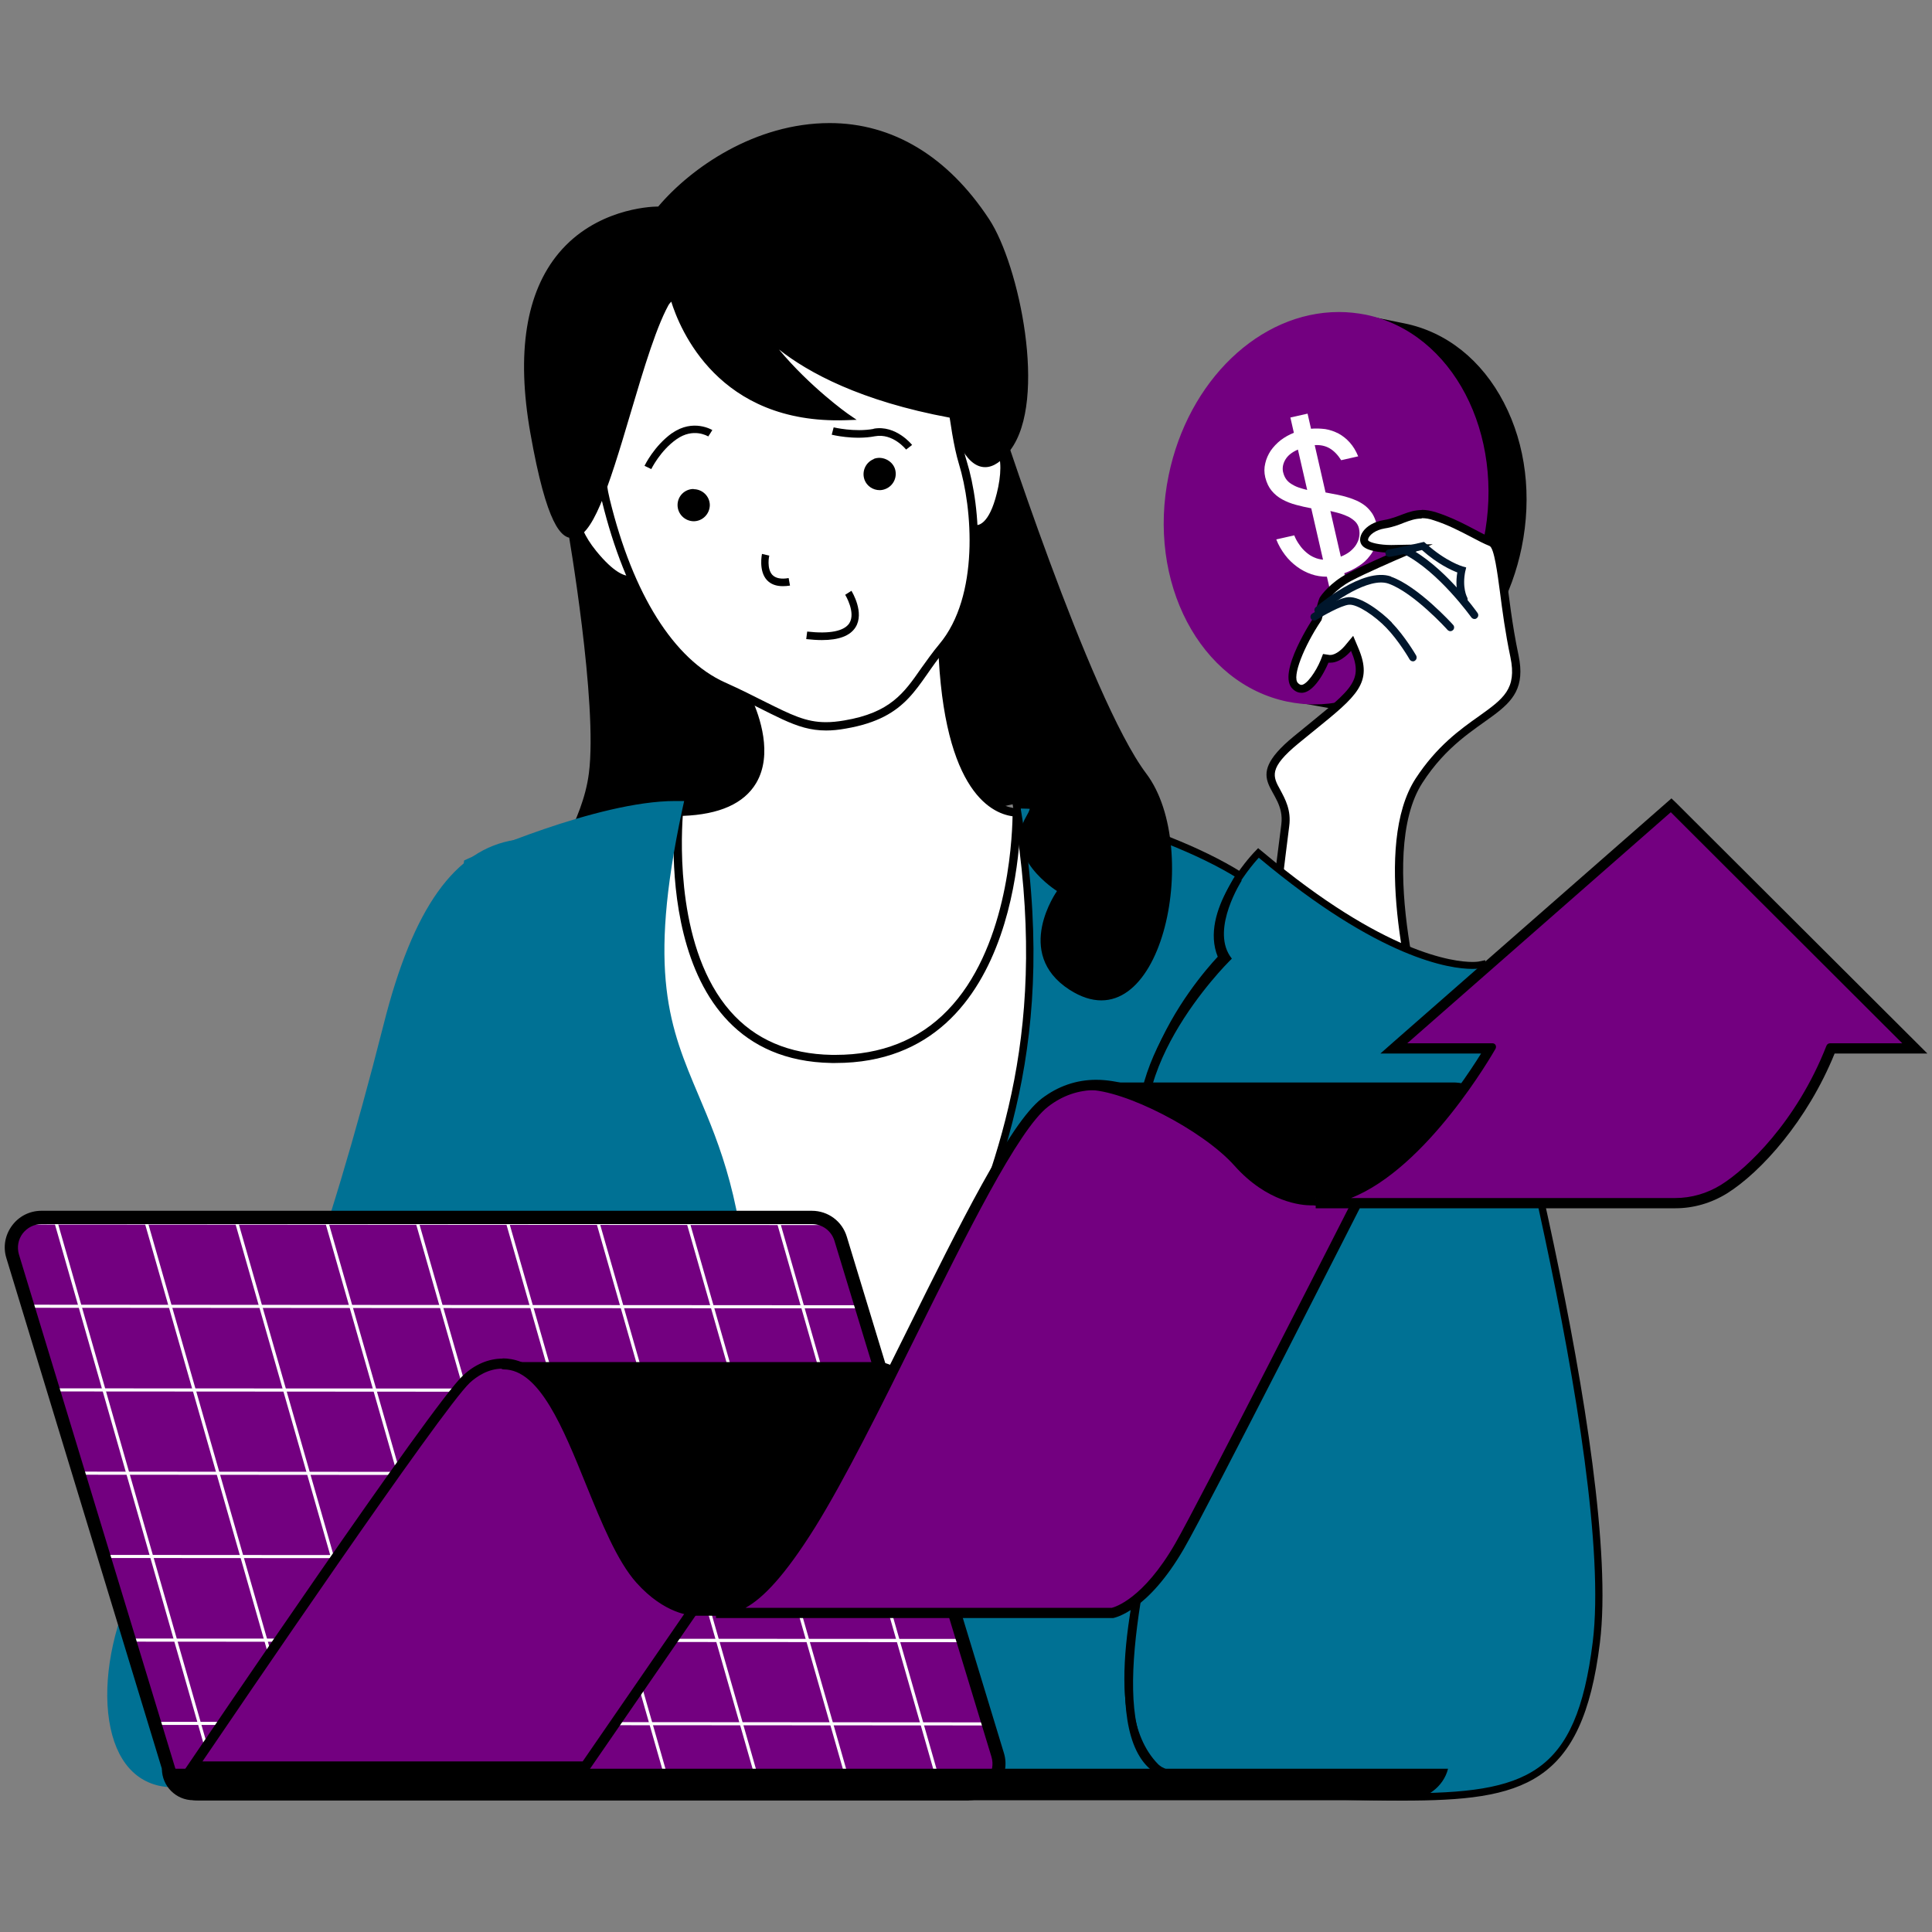
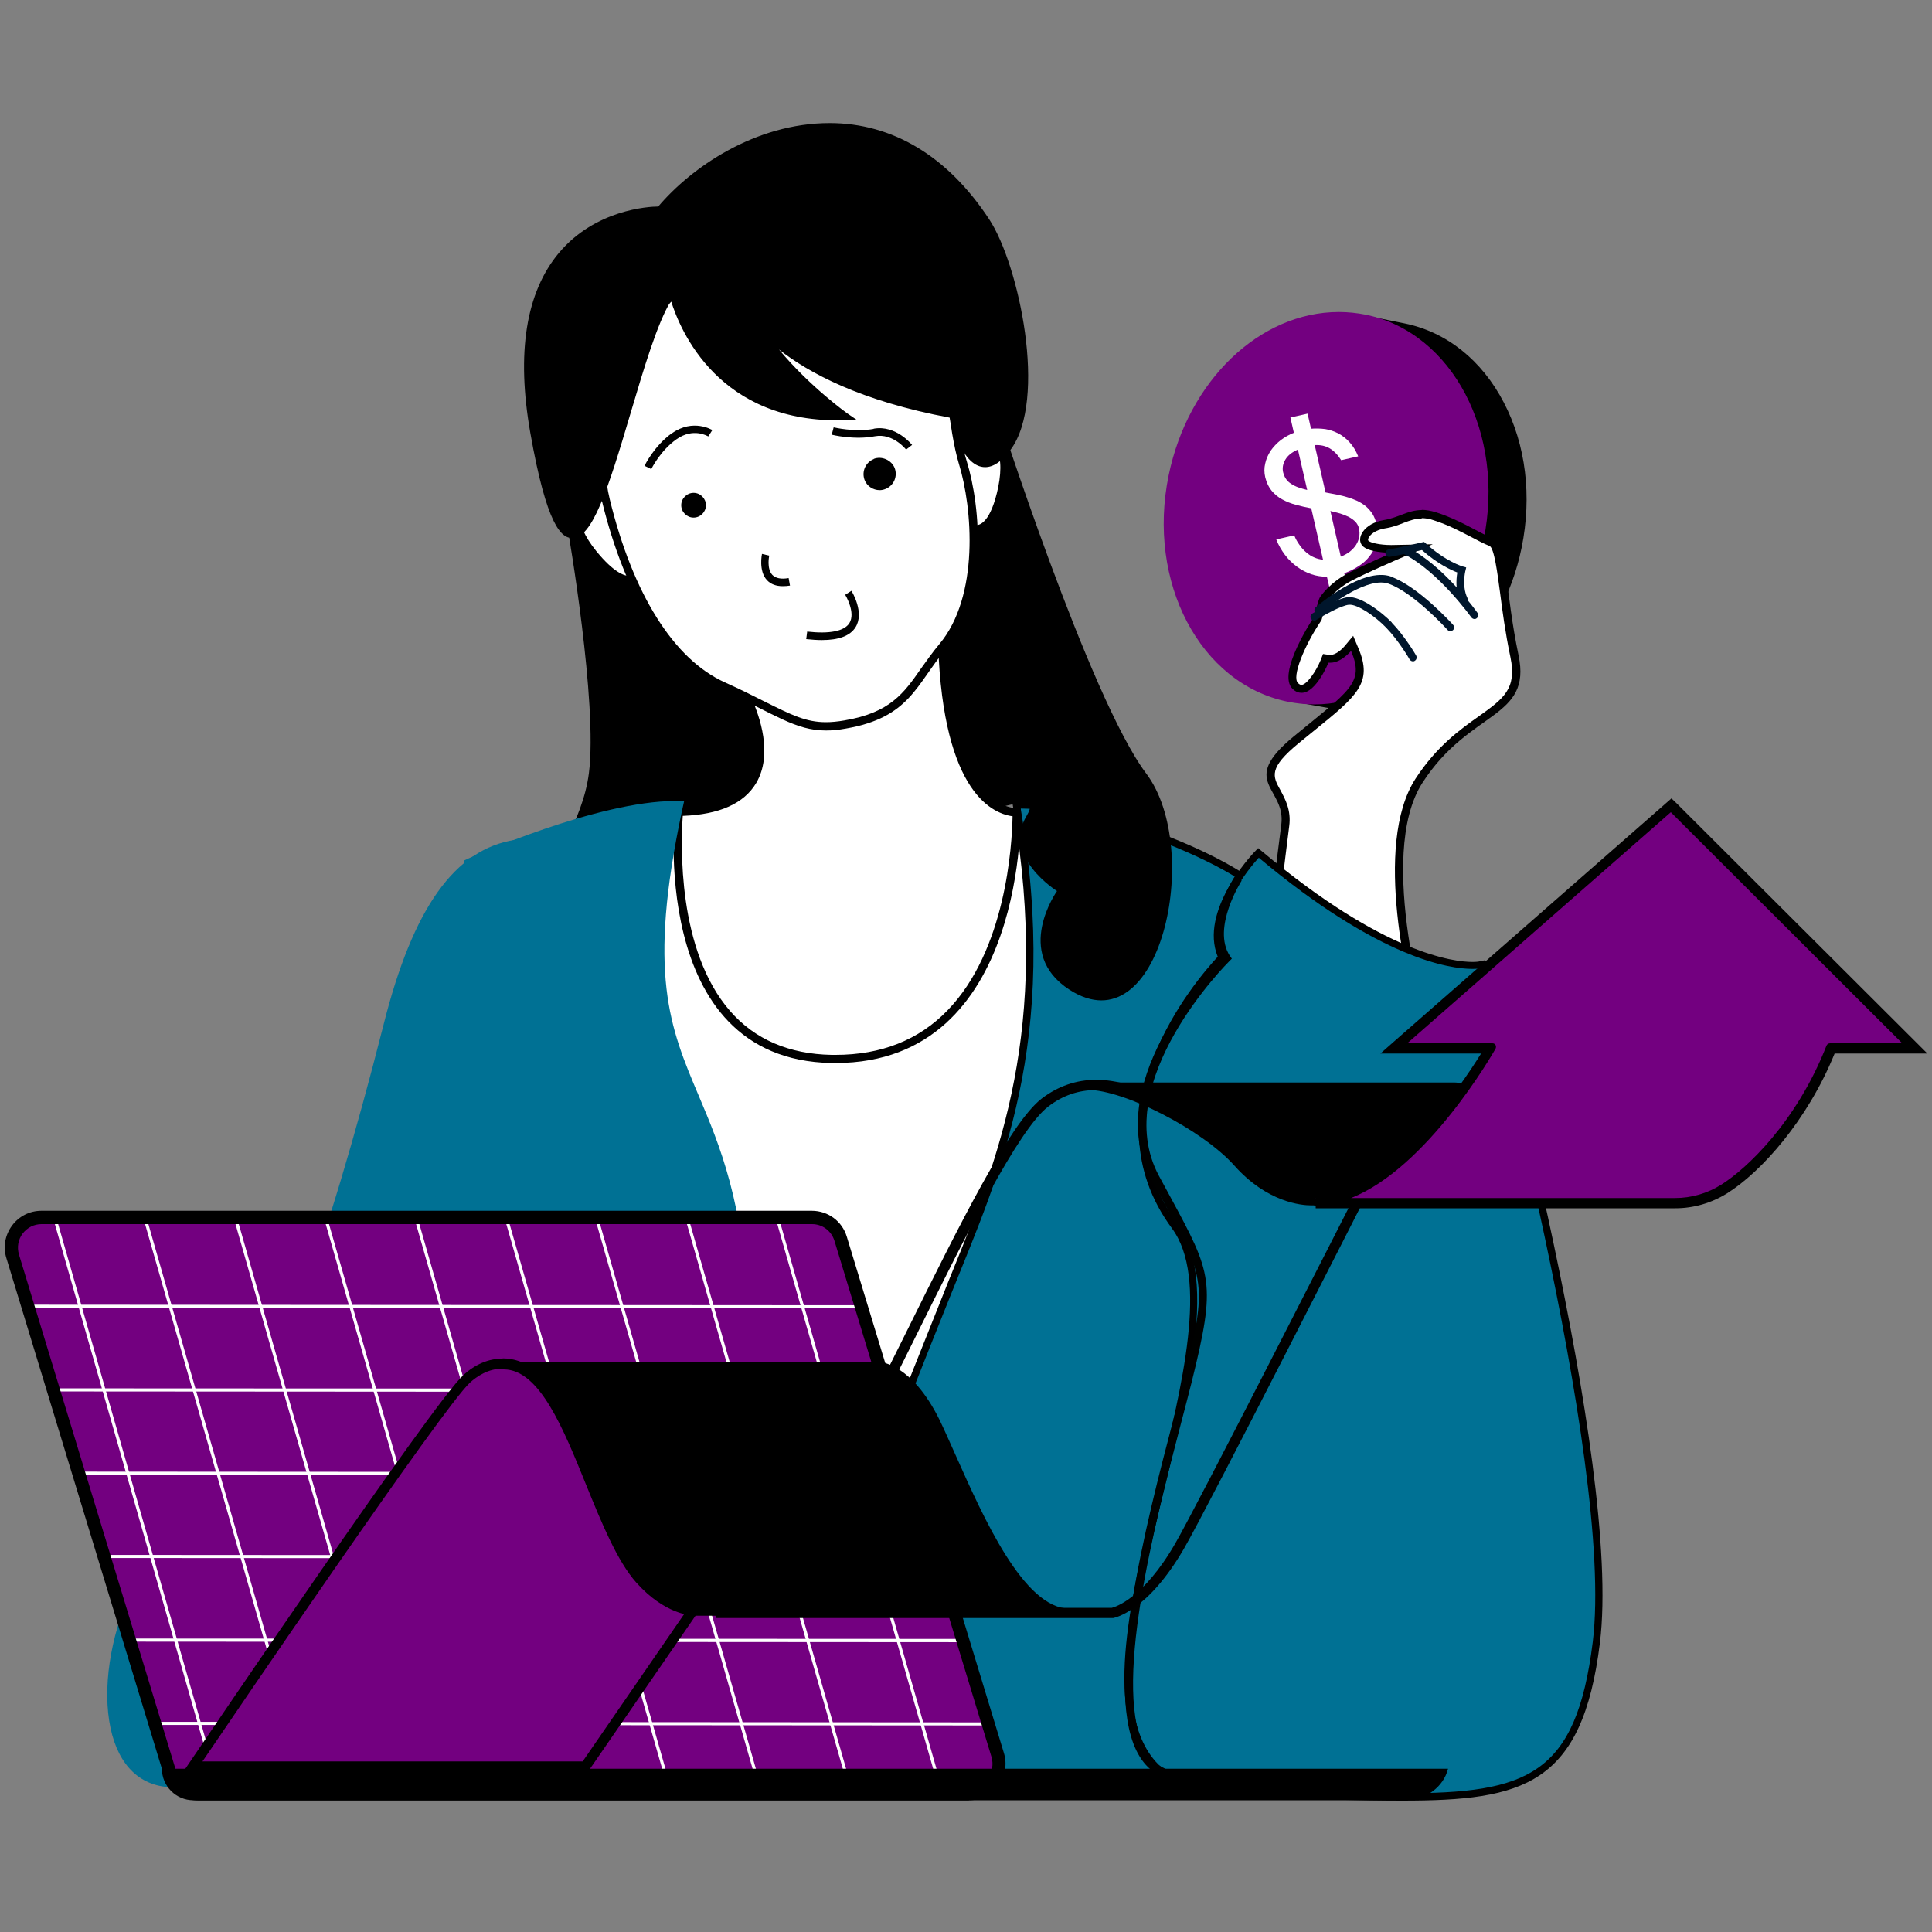
<svg xmlns="http://www.w3.org/2000/svg" id="Layer_1" data-name="Layer 1" viewBox="0 0 100 100">
  <rect x="0" y="0" width="100" height="100" fill="#808080" stroke="none" />
  <defs>
    <style>
      .cls-1 {
        fill: #007194;
      }

      .cls-2 {
        fill: #fff;
      }

      .cls-3 {
        fill: #000100;
      }

      .cls-4 {
        fill: #00162c;
      }

      .cls-5 {
        clip-path: url(#clippath-1);
      }

      .cls-6 {
        fill: #730080;
      }
    </style>
    <clipPath id="clippath-1">
      <path class="cls-6" d="M43.5,64.12c-.2-.65-.8-1.1-1.49-1.1H2.15c-1.04,0-1.79,1.01-1.49,2.01l8.13,26.72c.2,.65,.8,1.1,1.49,1.1H50.15c1.04,0,1.79-1.01,1.49-2.01l-8.13-26.72Z" />
    </clipPath>
  </defs>
  <g>
    <g>
      <g>
        <path d="M69.98,36.67c-.45,0-.91-.05-1.36-.14l-2.04-.37,.08-.37c-3.29-1.86-4.94-6.27-4.02-10.76,.91-4.45,4.14-7.85,7.86-8.29l.07-.34,2.11,.43c2.14,.44,3.95,1.88,5.08,4.06,1.13,2.17,1.45,4.81,.91,7.44-.99,4.83-4.64,8.34-8.68,8.34Z" />
        <path d="M70.64,16.51l2.02,.41c4.37,.9,7.02,5.99,5.92,11.39-.99,4.84-4.68,8.27-8.59,8.27-.44,0-.89-.04-1.34-.14l-1.95-.35,.07-.35c-3.21-1.77-4.97-6.13-4.03-10.69,.93-4.53,4.22-7.83,7.84-8.23l.06-.32h0Zm-.14-.22l-.04,.18-.04,.19c-3.73,.48-6.96,3.9-7.87,8.36-.92,4.5,.72,8.93,4.01,10.82l-.04,.22-.04,.18,.19,.03,1.95,.35c.45,.09,.91,.14,1.37,.14,4.08,0,7.77-3.54,8.77-8.42,.54-2.65,.22-5.31-.92-7.5-1.14-2.2-2.97-3.66-5.14-4.1l-2.02-.41-.18-.04h0Z" />
      </g>
      <g>
        <path class="cls-6" d="M68.01,36.34c-.45,0-.9-.05-1.34-.14-2.15-.44-3.97-1.9-5.12-4.1-1.15-2.2-1.48-4.86-.94-7.49,.99-4.84,4.65-8.36,8.7-8.36,.46,0,.92,.05,1.36,.14,4.43,.91,7.12,6.08,6,11.52-1,4.88-4.64,8.42-8.65,8.42h0Z" />
        <path class="cls-6" d="M69.3,16.38c.44,0,.89,.04,1.34,.14,4.37,.9,7.02,6,5.92,11.39-1,4.85-4.64,8.33-8.54,8.33-.44,0-.88-.04-1.32-.14-4.37-.9-7.09-6.06-5.98-11.45,.99-4.84,4.68-8.27,8.59-8.27h0Zm0-.23c-4.1,0-7.8,3.55-8.81,8.45-1.14,5.53,1.62,10.79,6.16,11.72,.45,.09,.91,.14,1.37,.14,4.07,0,7.75-3.58,8.77-8.51,1.13-5.5-1.6-10.73-6.09-11.66-.46-.09-.92-.14-1.39-.14h0Z" />
      </g>
      <g>
        <path class="cls-6" d="M68.12,34.57c-.37,0-.74-.04-1.11-.11-1.77-.36-3.27-1.56-4.22-3.38-.95-1.81-1.22-4-.78-6.16,.82-3.99,3.83-6.88,7.16-6.88,.38,0,.75,.04,1.12,.11,3.65,.75,5.87,5.01,4.95,9.49-.82,4.02-3.82,6.93-7.13,6.93h0Z" />
        <path class="cls-6" d="M69.18,18.15c.37,0,.73,.04,1.1,.11,3.59,.74,5.77,4.93,4.86,9.35-.82,3.98-3.81,6.84-7.02,6.84-.36,0-.72-.04-1.08-.11-3.59-.74-5.82-4.98-4.91-9.4,.82-3.97,3.84-6.79,7.05-6.79h0Zm0-.23c-3.39,0-6.45,2.93-7.28,6.97-.45,2.19-.17,4.41,.79,6.24,.97,1.85,2.49,3.07,4.3,3.44,.37,.08,.75,.12,1.13,.12,3.36,0,6.41-2.95,7.24-7.03,.93-4.54-1.33-8.86-5.04-9.62-.38-.08-.76-.12-1.15-.12h0Z" />
      </g>
      <path class="cls-2" d="M67.87,22.19c.25-.02,.49-.01,.73,.02,.24,.04,.47,.12,.68,.23,.21,.11,.41,.27,.58,.46,.18,.2,.32,.43,.44,.72l-.88,.2c-.17-.27-.37-.48-.59-.61-.22-.13-.48-.19-.78-.17l.56,2.45c.19,.04,.39,.07,.58,.11,.19,.04,.38,.08,.56,.14,.18,.05,.35,.12,.51,.19,.16,.08,.31,.17,.44,.28,.13,.11,.24,.24,.34,.39,.09,.15,.16,.32,.21,.52,.08,.33,.08,.63,.01,.91-.07,.27-.18,.52-.35,.73-.16,.22-.36,.4-.6,.55-.23,.15-.48,.27-.73,.36l.28,1.22-.89,.2-.29-1.24c-.28,0-.55-.04-.81-.13-.26-.09-.51-.22-.74-.39-.23-.17-.44-.37-.62-.61-.18-.24-.34-.51-.45-.8l.93-.21c.07,.18,.16,.34,.27,.49,.1,.15,.22,.28,.35,.39,.13,.11,.26,.2,.41,.26,.15,.07,.3,.1,.46,.12l-.61-2.66c-.27-.05-.53-.11-.79-.18-.26-.07-.49-.16-.71-.28-.22-.12-.4-.27-.55-.45-.15-.18-.26-.41-.33-.69-.06-.25-.06-.49,0-.73,.05-.23,.15-.45,.28-.65,.14-.2,.31-.38,.51-.54,.21-.16,.44-.29,.69-.39l-.18-.79,.89-.2,.18,.79Zm-1.45,2.27c.03,.13,.08,.24,.15,.34,.07,.1,.16,.18,.27,.25,.11,.07,.23,.13,.37,.18,.14,.05,.29,.09,.45,.13l-.48-2.09c-.3,.13-.52,.3-.65,.52-.13,.22-.17,.45-.11,.68Zm3.92,2.89c-.03-.13-.09-.24-.18-.34-.09-.09-.21-.18-.34-.25-.14-.07-.29-.13-.45-.18-.17-.05-.34-.09-.51-.13l.54,2.36c.18-.07,.34-.16,.47-.26,.13-.11,.24-.22,.32-.35,.08-.13,.14-.27,.16-.41,.03-.14,.02-.29-.01-.44Z" />
    </g>
    <g>
      <path d="M29.58,27.38s1.57,8.99,1.09,12.68c-.47,3.69-3.43,5.41-1.69,9.92,1.97,5.09,10.26,2.9,10.99-4.83,.74-7.74-4.56-18.34-10.4-17.76Z" />
      <path d="M29.56,27.18l-.21,.02,.04,.21c.02,.09,1.56,9,1.09,12.62-.17,1.3-.66,2.37-1.13,3.4-.87,1.88-1.69,3.66-.54,6.62,.71,1.83,2.23,2.87,4.2,2.87h0c3.12,0,6.69-2.72,7.17-7.76,.48-5.05-1.65-11.61-4.96-15.25-1.78-1.96-3.73-2.91-5.65-2.72Zm10.22,17.94c-.46,4.81-3.84,7.4-6.78,7.4-1.79,0-3.19-.96-3.83-2.62-1.08-2.8-.3-4.51,.53-6.31,.49-1.05,.99-2.15,1.16-3.51,.44-3.41-.82-11.11-1.06-12.52,1.72-.09,3.48,.82,5.11,2.61,3.24,3.57,5.34,9.99,4.86,14.95Z" />
    </g>
    <g>
      <g>
        <path class="cls-2" d="M36.87,83.31c-2.6-15.8-6.18-39.55-5.42-40.69,1.01-.47,5.58-.51,11-.51h3.46c6.25,0,9.68,1.05,10.44,1.3l-6.97,39.9h-12.51Z" />
        <path d="M42.45,42.32h3.47c5.83,0,9.2,.92,10.2,1.24l-6.91,39.55h-12.16c-2.52-15.31-5.97-38.2-5.44-40.31,1.3-.47,6.57-.47,10.83-.47h0Zm0-.42c-5.63,0-10.03,.04-11.12,.56-1.3,.62,5.37,41.06,5.37,41.06h12.87l7.03-40.25s-3.45-1.37-10.68-1.37c-1.19,0-2.36,0-3.47,0h0Z" />
      </g>
      <path d="M56.67,43.09c-.14-.06-3.57-1.39-10.75-1.39h-3.46c-5.66,0-10.08,.04-11.21,.58-.31,.15-.94,.45,2.09,20.97,1.49,10.07,3.16,20.2,3.17,20.3,.02,.09,.1,.16,.19,.16h12.87c.1,0,.18-.07,.19-.16l7.03-40.24c.02-.09-.03-.18-.12-.22Zm-7.27,40.23h-12.54c-2.61-15.83-6.19-39.61-5.45-40.69,1.05-.5,5.62-.54,11.04-.54h3.46c6.28,0,9.72,1.06,10.45,1.31l-6.98,39.92Z" />
    </g>
    <g>
      <path class="cls-1" d="M40.01,92.92v-.18c0-3.29,6.58-19.68,9.06-25.86l.43-1.07c2.38-5.86,5.07-12.5,3.14-23.92l-.04-.22h.22c3.69,0,12.14,2.98,13.51,5.64,4.13,8,4.1,17.24,4.08,24.66-.01,3.41-.02,6.35,.35,8.74,1.17,7.63,2.48,11.94,2.49,11.98l.07,.24H40.01Z" />
      <path d="M52.83,41.85c3.71,0,12.05,3.02,13.34,5.54,5.95,11.55,3.21,25.6,4.4,33.34,1.19,7.73,2.5,12.01,2.5,12.01H40.2c0-3.21,6.35-19.08,9.04-25.79,2.51-6.25,5.64-12.93,3.59-25.1h0Zm0-.37h-.44l.07,.43c1.91,11.37-.77,17.99-3.13,23.82-.15,.36-.29,.72-.43,1.07-4.22,10.52-9.07,22.98-9.07,25.92v.37h33.75l-.15-.48s-1.32-4.34-2.49-11.96c-.36-2.37-.36-5.31-.35-8.71,.02-7.44,.05-16.7-4.1-24.74-1.39-2.7-9.95-5.74-13.67-5.74h0Z" />
    </g>
    <path d="M51.53,20.98c-2.56-3.13-8.32,19.05-5.61,20.92,2.71,1.86,8.48-1.77,7.21,.34-1.26,2.11,1.58,3.88,1.58,3.88,0,0-2.29,3.22,.65,5.11,4.71,3.03,6.92-7.28,3.97-11.19-2.95-3.91-7.8-19.05-7.8-19.05Z" />
    <g>
      <path class="cls-1" d="M8.99,92.33c-1.61,0-2.71-1.04-3.11-2.93-.86-4.06,1.66-10.53,6.08-12.63-.31-.46-1.1-1.75-.76-2.64,.17-.43,.56-.71,1.16-.82,1.95-.37,5.34-11.14,7.66-20.26,1.51-5.96,3.63-8.95,6.67-9.42l.19-.03,.83,28.88c-.07,.69-1.68,16.39-2.87,19.73l-.04,.11H8.99Z" />
      <path class="cls-1" d="M26.72,43.8l.82,28.69s-1.67,16.31-2.86,19.67H8.99c-5.42,0-3.35-12.42,3.22-15.32,0,0-2.21-2.91,.18-3.36,2.39-.45,6.22-14.22,7.79-20.38,1.56-6.17,3.7-8.86,6.53-9.29h0Zm.32-.39l-.38,.06c-3.11,.48-5.28,3.51-6.8,9.54-2.98,11.76-6,19.85-7.52,20.14-.67,.12-1.1,.44-1.29,.92-.34,.88,.29,2.06,.67,2.64-4.38,2.22-6.86,8.66-6,12.73,.42,1.98,1.58,3.07,3.27,3.07h15.93l.08-.22c1.19-3.36,2.81-19.08,2.88-19.75v-.02s0-.02,0-.02l-.82-28.69v-.38h-.01Z" />
    </g>
    <g>
      <path class="cls-2" d="M43.05,54.82c-2.27-.04-4.1-.83-5.42-2.34-2.93-3.35-2.58-9.32-2.49-10.44,1.92-.03,3.2-.57,3.81-1.6,.91-1.54,0-3.67-.33-4.35l10.11-3.73c.06,8.77,2.88,9.67,3.88,9.71,0,1.18-.19,7.05-3.43,10.39-1.53,1.57-3.53,2.37-5.94,2.37h-.2Z" />
      <path d="M48.54,32.65c.12,8.16,2.7,9.44,3.87,9.6-.03,1.5-.34,6.93-3.37,10.05-1.48,1.53-3.43,2.3-5.79,2.3-.07,0-.13,0-.2,0-2.21-.04-3.98-.8-5.26-2.27-2.74-3.14-2.55-8.64-2.45-10.1,1.9-.07,3.17-.64,3.8-1.7,.88-1.49,.17-3.47-.22-4.34l9.62-3.55h0Zm.41-.6l-10.62,3.92s3.27,5.86-3.38,5.86c0,0-1.52,13.02,8.09,13.19,.07,0,.14,0,.21,0,9.98,0,9.58-13.18,9.58-13.18,0,0-.05,0-.13,0-.68,0-3.75-.51-3.75-9.8h0Z" />
    </g>
    <g>
      <path class="cls-1" d="M21.01,92.92l.06-.23c.02-.07,1.76-7.3,3.06-12.47,.7-2.8,.21-4.76-.4-7.23-.51-2.04-1.09-4.36-1.09-7.67,0-7.17,1.54-20.42,1.56-20.55v-.1s.11-.04,.11-.04c.27-.12,6.66-2.98,10.66-2.98h.23l-.05,.22c-1.83,8.53-.64,11.34,.86,14.89,1.09,2.58,2.33,5.52,2.57,11.28,.41,9.94,7.41,12.9,14.19,15.77,3.4,1.44,6.62,2.8,8.89,4.99,.09,.12,1.84,2.46,1.84,3.93v.18H21.01Z" />
      <path class="cls-1" d="M34.95,41.83c-3.2,14.91,2.86,12.71,3.42,26.22,.62,15.06,16.37,14.36,23.14,20.89,0,0,1.78,2.37,1.78,3.8H21.25s1.75-7.24,3.05-12.46c1.31-5.22-1.49-7.71-1.49-14.94s1.56-20.53,1.56-20.53c0,0,6.57-2.96,10.58-2.96h0Zm.46-.37h-.46c-4.04,0-10.46,2.87-10.74,2.99l-.19,.09-.02,.21c-.02,.13-1.56,13.4-1.56,20.57,0,3.33,.58,5.66,1.09,7.71,.61,2.45,1.09,4.38,.4,7.14-1.29,5.16-3.04,12.39-3.06,12.47l-.11,.46H63.66v-.37c0-1.53-1.78-3.92-1.85-4.02l-.02-.02-.02-.02c-2.3-2.22-5.53-3.58-8.95-5.03-6.72-2.84-13.67-5.78-14.08-15.6-.24-5.8-1.48-8.74-2.58-11.34-1.49-3.52-2.66-6.31-.85-14.78l.1-.45h0Z" />
    </g>
    <g>
      <path class="cls-2" d="M50.53,27.39c-.09,0-.16-.02-.2-.03-.23-.33-1.55-2.37-1.03-3.68,.22-.55,.74-.91,1.57-1.07,.02,0,.47,.02,.78,.4,.35,.43,.43,1.21,.22,2.24-.28,1.37-.77,2.15-1.34,2.15h0Z" />
      <path d="M50.87,22.82c.1,0,.4,.04,.62,.32,.31,.38,.37,1.1,.18,2.06-.38,1.84-.96,1.98-1.13,1.98-.03,0-.05,0-.07,0-.47-.69-1.37-2.39-.96-3.43,.19-.47,.64-.78,1.37-.93h0Zm-.03-.42h-.01c-3.76,.75-.64,5.13-.64,5.13,0,0,.14,.08,.34,.08,.42,0,1.13-.33,1.54-2.32,.58-2.81-1.07-2.88-1.23-2.88h0Z" />
    </g>
    <g>
      <path class="cls-2" d="M32.57,30.02c-.35,0-.96-.24-1.87-1.37-.67-.82-.95-1.55-.83-2.1,.11-.5,.52-.7,.54-.71,.27-.08,.56-.12,.81-.12,.5,0,.9,.17,1.2,.52,.89,1.02,.67,3.21,.63,3.59-.06,.06-.21,.19-.47,.19h0Z" />
      <path d="M31.21,25.93c.44,0,.78,.15,1.04,.44,.71,.81,.67,2.58,.59,3.35-.05,.04-.14,.09-.27,.09-.25,0-.8-.17-1.71-1.29-.62-.77-.9-1.43-.79-1.92,.07-.34,.33-.52,.4-.56,.27-.08,.52-.11,.74-.11h0Zm0-.42c-.27,0-.56,.04-.9,.14,0,0-1.68,.79,.22,3.13,.93,1.15,1.6,1.44,2.04,1.44s.67-.32,.67-.32c0,0,.63-4.4-2.03-4.4h0Z" />
    </g>
    <g>
      <path class="cls-2" d="M42.76,37.6c-1.09,0-1.9-.41-3.25-1.09-.58-.29-1.24-.62-2.07-1-2.7-1.22-4.86-4.64-6.08-9.62-1.05-4.27,1.61-9.73,4.51-11.4,1.09-.63,2.95-.99,5.12-.99,3.38,0,6.39,.83,7.01,1.92,.68,1.21,.97,3.31,1.22,5.16,.18,1.28,.34,2.48,.62,3.36,.73,2.34,1.09,7-1.05,9.53-.36,.43-.65,.84-.92,1.24-.92,1.32-1.65,2.37-4.12,2.79-.36,.06-.68,.09-.98,.09h0Z" />
      <path d="M40.99,13.71c3.26,0,6.25,.8,6.82,1.81,.66,1.18,.95,3.25,1.2,5.09,.18,1.28,.35,2.5,.62,3.39,.71,2.3,1.07,6.86-1.01,9.34-.36,.43-.65,.85-.94,1.25-.89,1.28-1.6,2.3-3.98,2.7-.35,.06-.66,.09-.95,.09-1.04,0-1.79-.38-3.16-1.06-.58-.29-1.24-.63-2.07-1-2.64-1.19-4.76-4.56-5.96-9.48-1.03-4.19,1.57-9.53,4.41-11.17,1.06-.61,2.88-.96,5.01-.96h0Zm0-.42c-2.03,0-4.01,.31-5.22,1.02-3.12,1.81-5.64,7.43-4.61,11.64,1.2,4.9,3.37,8.48,6.2,9.76,2.8,1.27,3.79,2.1,5.4,2.1,.31,0,.64-.03,1.02-.1,3.32-.57,3.64-2.29,5.17-4.1,2.21-2.63,1.82-7.37,1.09-9.73-.68-2.17-.7-6.5-1.86-8.56-.7-1.26-4.01-2.03-7.19-2.03h0Z" />
    </g>
    <g>
      <path d="M38.81,16.19s-.02-.03-.03-.04c0,0,0,.01,.03,.04Z" />
      <path d="M34.16,10.88s-8.59-.25-6.52,11.48c2.49,14.1,4.7-4.2,7.17-7.26,0,0,1.35,6.71,8.94,6.44,0,0-3.33-2.33-4.94-5.35-.02-.03-.03-.04-.03-.04,0,.01,.02,.03,.03,.04,.25,.42,2.47,3.77,10.53,5.24,0,0,.91,4.27,2.81,1.73,1.9-2.54,.4-9.43-1.1-11.71-5.32-8.09-13.56-4.59-16.89-.57Z" />
      <path d="M42.95,6.37c-3.87,0-7.18,2.31-8.88,4.32-.5,0-3.26,.16-5.14,2.4-1.71,2.04-2.21,5.18-1.48,9.32,.85,4.82,1.61,5.44,2.17,5.44h0c1.03,0,1.83-2.44,3.02-6.47,.68-2.29,1.38-4.66,2.09-5.81,.46,1.49,2.46,6.39,9.03,6.18l.58-.02-.48-.33s-1.93-1.37-3.54-3.31c1.51,1.19,4.21,2.67,8.85,3.53,.14,.57,.7,2.56,1.82,2.56,.43,0,.87-.3,1.31-.89,1.93-2.58,.45-9.59-1.1-11.94-2.14-3.26-5-4.98-8.26-4.98Zm9.05,16.68c-.36,.48-.7,.73-.99,.73-.79,0-1.33-1.72-1.47-2.38l-.03-.13-.13-.02c-8.39-1.53-10.4-5.15-10.42-5.19l-.35,.18c1.27,2.4,3.57,4.35,4.56,5.11-6.83-.08-8.12-6.03-8.17-6.29l-.08-.41-.26,.32c-.83,1.03-1.63,3.7-2.39,6.28-.82,2.76-1.84,6.19-2.65,6.19-.33,0-1-.67-1.79-5.11-.71-4.02-.24-7.05,1.39-8.99,1.84-2.19,4.57-2.26,4.93-2.26h.1s.06-.07,.06-.07c1.75-2.12,5.1-4.25,8.64-4.25,3.13,0,5.87,1.66,7.94,4.8,1.49,2.27,2.95,9.03,1.11,11.49Z" />
    </g>
    <path d="M45.22,22.2c-1,.18-2.06-.08-2.07-.08l-.1,.38s1.15,.29,2.24,.08c.93-.17,1.6,.68,1.61,.69l.31-.24s-.83-1.05-1.99-.84Z" />
    <g>
      <path d="M45.3,23.95c-.33,.13-.49,.5-.37,.83,.13,.33,.5,.49,.83,.37,.33-.13,.49-.5,.36-.83-.13-.33-.5-.49-.83-.37Z" />
      <path d="M45.23,23.76c-.43,.17-.64,.65-.48,1.08,.12,.32,.44,.53,.78,.53,.1,0,.2-.02,.3-.06,.43-.17,.64-.65,.48-1.08-.16-.41-.66-.64-1.08-.48Zm.46,1.19c-.22,.09-.49-.03-.57-.25-.09-.23,.03-.49,.25-.57,.05-.02,.1-.03,.16-.03,.18,0,.35,.11,.41,.28,.09,.23-.03,.49-.25,.57Z" />
    </g>
    <g>
      <path d="M34.78,22.42c-.92,.66-1.4,1.65-1.42,1.69l.35,.17s.46-.95,1.3-1.54c.87-.62,1.61-.17,1.65-.15l.11-.17,.1-.16s-.99-.61-2.08,.16Z" />
      <polygon points="36.65 22.59 36.75 22.42 36.65 22.59 36.65 22.59" />
    </g>
    <g>
      <path d="M35.9,25.51c-.35,0-.64,.29-.64,.64,0,.35,.29,.64,.64,.64,.35,0,.64-.29,.64-.64,0-.35-.29-.64-.64-.64Z" />
-       <path d="M35.9,25.31c-.46,0-.83,.37-.83,.83,0,.46,.37,.83,.83,.84h0c.46,0,.83-.37,.84-.83,0-.46-.38-.83-.84-.83Zm0,1.28v.2s0-.2,0-.2c-.24,0-.44-.2-.44-.44,0-.24,.2-.44,.44-.44s.44,.2,.44,.44-.2,.44-.44,.44Z" />
    </g>
    <path d="M43.75,30.79s.56,.92,.21,1.47c-.27,.41-1.02,.56-2.18,.43l-.05,.39c.29,.03,.56,.05,.81,.05,.88,0,1.46-.22,1.74-.66,.48-.76-.18-1.84-.21-1.89l-.33,.21Z" />
    <path d="M39.98,29.76c-.31-.33-.17-1-.16-1l-.38-.09s-.19,.88,.26,1.36c.2,.21,.47,.31,.82,.31,.12,0,.24-.01,.37-.03l-.07-.39c-.39,.07-.67,.01-.84-.16Z" />
    <g>
      <g>
        <path class="cls-2" d="M72.69,53.39c-1.56,0-4.52-.57-6.93-4.39,.07-.58,.53-4.51,.76-6.28,.1-.76-.19-1.28-.44-1.74-.41-.74-.71-1.28,1.01-2.69l.82-.67c2.23-1.81,2.91-2.36,2.21-4.01l-.13-.32-.22,.27c-.12,.15-.52,.54-.9,.54-.03,0-.05,0-.08,0l-.16-.02-.06,.15c-.22,.55-.74,1.42-1.2,1.42-.1,0-.2-.05-.31-.14-.55-.49,.41-2.39,1.14-3.47l.02-.03v-.04c.09-.33,.22-.83,.27-.93,.05-.1,.5-.72,1.33-1.16,.82-.43,2.3-1.07,2.32-1.08l.99-.42-1.08,.02c-.55,0-1.19-.09-1.38-.29-.09-.1-.07-.23-.04-.32,.09-.27,.44-.58,1.02-.67,.37-.06,.67-.18,.94-.28,.34-.13,.63-.24,.99-.24,.21,0,.44,.04,.69,.12,.75,.24,1.4,.58,1.97,.88,.34,.18,.65,.34,.94,.46,.35,.14,.49,1.21,.67,2.56,.12,.92,.27,2.07,.53,3.34,.37,1.77-.41,2.33-1.71,3.26-.96,.69-2.16,1.54-3.22,3.18-2.3,3.55-.14,11.45,.28,12.9-.21,.04-.57,.09-1.04,.09h0Z" />
        <path d="M73.59,26.82c.19,0,.4,.03,.62,.11,.73,.23,1.37,.57,1.93,.86,.34,.18,.66,.35,.96,.47,.24,.1,.41,1.43,.54,2.4,.12,.93,.27,2.08,.54,3.36,.34,1.64-.36,2.14-1.63,3.05-.98,.69-2.19,1.56-3.28,3.23-2.24,3.46-.35,10.92,.19,12.84-.2,.03-.46,.05-.77,.05-1.51,0-4.36-.55-6.71-4.23,.09-.78,.53-4.5,.75-6.2,.11-.83-.21-1.4-.46-1.87-.39-.7-.63-1.13,.96-2.43,.29-.24,.56-.46,.81-.66,2.21-1.79,3.03-2.46,2.27-4.25l-.27-.64-.44,.53c-.1,.12-.44,.46-.74,.46-.02,0-.03,0-.05,0l-.33-.05-.12,.31c-.25,.61-.73,1.29-1,1.29-.05,0-.11-.03-.17-.09-.35-.31,.33-1.95,1.17-3.2l.04-.06,.02-.07c.09-.36,.21-.8,.25-.88,.05-.09,.48-.66,1.24-1.07,.81-.43,2.29-1.06,2.3-1.07l1.95-.84-2.15,.04c-.6,0-1.09-.12-1.19-.23-.02-.03,0-.08,0-.1,.07-.2,.37-.45,.86-.53,.39-.06,.71-.18,.98-.29,.32-.12,.59-.22,.92-.22h0Zm0-.42c-.72,0-1.18,.39-1.97,.52-1.03,.17-1.45,.95-1.1,1.33,.31,.34,1.29,.36,1.5,.36h.04s-1.5,.64-2.34,1.09c-.83,.44-1.33,1.08-1.42,1.25-.08,.17-.28,.97-.28,.97,0,0-1.99,2.96-1.1,3.75,.15,.14,.3,.19,.45,.19,.76,0,1.39-1.56,1.39-1.56,.04,0,.07,0,.11,0,.56,0,1.06-.61,1.06-.61,.71,1.67-.08,2.05-2.97,4.43-2.89,2.38-.39,2.63-.64,4.56-.26,1.93-.77,6.36-.77,6.36,2.44,3.92,5.45,4.55,7.14,4.55,.8,0,1.31-.14,1.31-.14,0,0-2.83-9.15-.37-12.94,2.45-3.79,5.66-3.28,4.97-6.59-.7-3.31-.58-5.75-1.33-6.05-.75-.31-1.7-.96-2.93-1.35-.29-.09-.53-.13-.75-.13h0Z" />
      </g>
      <path class="cls-4" d="M75.85,29.55l.04-.18-.18-.05s-.86-.24-1.92-1.2l-.08-.07-.1,.02s-1.23,.29-1.74,.37c-.11,.02-.18,.12-.16,.22,.02,.11,.12,.18,.23,.16,.44-.07,1.36-.28,1.66-.35,.82,.73,1.52,1.04,1.83,1.16-.16,.95,.16,1.48,.17,1.5,.04,.06,.1,.09,.17,.09,.03,0,.07-.01,.1-.03,.09-.05,.12-.17,.07-.27,0,0-.28-.5-.09-1.39Z" />
      <path class="cls-4" d="M72.04,32.22c-.52-.54-1.61-1.37-2.26-1.31-.57,.05-1.73,.76-1.86,.85-.09,.06-.12,.18-.06,.27,.06,.09,.18,.12,.27,.06,.33-.21,1.28-.75,1.69-.79,.43-.04,1.36,.59,1.94,1.2,.63,.65,1.2,1.62,1.2,1.63,.04,.06,.1,.1,.17,.1,.03,0,.07,0,.1-.03,.09-.05,.12-.17,.07-.27-.02-.04-.6-1.02-1.26-1.7Z" />
      <path class="cls-4" d="M72.8,28.31c-.1-.05-.21,0-.26,.09-.05,.1,0,.21,.09,.26,1.83,.91,3.51,3.28,3.53,3.3,.04,.05,.1,.08,.16,.08,.04,0,.08-.01,.11-.04,.09-.06,.11-.18,.05-.27-.07-.1-1.76-2.48-3.68-3.43Z" />
      <path class="cls-4" d="M72,29.84c-1.45-.51-3.8,1.51-3.9,1.59-.08,.07-.09,.19-.02,.28,.07,.08,.19,.09,.28,.02,.63-.54,2.49-1.88,3.51-1.52,1.3,.46,3.04,2.37,3.05,2.39,.04,.04,.09,.07,.15,.07,.05,0,.09-.02,.13-.05,.08-.07,.09-.2,.01-.28-.07-.08-1.82-2-3.21-2.49Z" />
    </g>
    <g>
      <path class="cls-1" d="M72.58,93.01c-1.04,0-2.19-.02-3.44-.05-1.51-.03-3.21-.07-5.08-.07-2.11,0-3.59-.58-4.53-1.77-2.2-2.8-.79-8.55,.57-14.11,1.31-5.36,2.67-10.9,.72-13.54-4.57-6.19,1.59-13.02,2.44-13.91-1.05-2.26,1.66-5.16,1.78-5.29l.12-.13,.13,.11c6.31,5.29,9.96,5.7,10.93,5.7,.23,0,.35-.02,.36-.02l.17-.03,.05,.16c.07,.26,7,25.62,5.85,34.94-.9,7.24-3.75,8-10.05,8Z" />
      <path d="M65.16,44.4c6.27,5.25,9.9,5.75,11.05,5.75,.26,0,.39-.03,.39-.03,0,0,7,25.47,5.84,34.87-.86,6.92-3.39,7.83-9.86,7.83-2.31,0-5.12-.12-8.53-.12-12.97,0,1.74-22.79-3.1-29.35-4.84-6.55,2.52-13.76,2.52-13.76-1.16-2.19,1.69-5.2,1.69-5.2h0Zm-.03-.51l-.24,.25c-.12,.13-2.82,3.02-1.86,5.38-1.13,1.21-6.9,7.92-2.37,14.06,1.9,2.57,.55,8.07-.75,13.39-1.37,5.6-2.78,11.39-.53,14.27,.96,1.22,2.53,1.84,4.67,1.84,1.87,0,3.57,.04,5.08,.07,1.24,.03,2.4,.05,3.45,.05,6.27,0,9.32-.8,10.23-8.16,1.16-9.36-5.57-33.97-5.85-35.01l-.09-.33-.34,.07h0s-.11,.02-.32,.02c-.95,0-4.55-.41-10.81-5.66l-.27-.22h0Z" />
    </g>
    <path class="cls-4" d="M17.52,78.47c-.45-.32-.83-.6-1.12-.84-1.66-1.41-7.71-.46-7.96-.42l.06,.39c.06,0,6.13-.96,7.65,.33,.3,.25,.69,.53,1.14,.86,1.97,1.42,4.95,3.57,4.37,6.38l.38,.08c.63-3.07-2.47-5.3-4.52-6.78Z" />
    <path class="cls-4" d="M8.88,73.81l-.07,.39c.18,.03,3.41,.58,5.86,.58,.81,0,1.53-.06,2.04-.22l-.12-.37c-1.95,.61-7.66-.37-7.71-.38Z" />
    <path class="cls-3" d="M60.63,92.1c-.69-.14-1.25-.54-1.64-1.18-1.99-3.21,.35-12.13,1.75-17.47,.2-.74,.37-1.42,.52-2,1.25-5.01,1.12-5.25-1.08-9.32-.18-.33-.37-.69-.58-1.08-2.59-4.85,2.72-10.58,3.62-11.49-.93-1.68,.63-4.1,.7-4.21l.35,.23s-1.57,2.44-.61,3.9l.1,.14-.12,.12c-.06,.06-6.27,6.22-3.66,11.11,.21,.39,.4,.74,.58,1.07,2.18,4.03,2.4,4.45,1.12,9.62-.15,.58-.32,1.26-.52,2.01-1.38,5.27-3.69,14.08-1.8,17.14,.34,.55,.79,.87,1.37,.99l-.09,.41Z" />
  </g>
  <g>
    <g>
      <path class="cls-6" d="M43.5,64.12c-.2-.65-.8-1.1-1.49-1.1H2.15c-1.04,0-1.79,1.01-1.49,2.01l8.13,26.72c.2,.65,.8,1.1,1.49,1.1H50.15c1.04,0,1.79-1.01,1.49-2.01l-8.13-26.72Z" />
      <g class="cls-5">
        <g>
          <path class="cls-2" d="M40.83,54.6l-43.44-.02c-.96,0-1.53,.72-1.28,1.61L7.59,96.32c.25,.89,1.24,1.61,2.2,1.61l43.44,.02c.96,0,1.53-.72,1.28-1.61l-11.48-40.13c-.25-.89-1.24-1.61-2.2-1.61Zm13.51,41.74c.23,.8-.29,1.45-1.16,1.45l-43.44-.02c-.87,0-1.76-.65-1.99-1.45L-3.72,56.18c-.23-.8,.29-1.45,1.15-1.45l43.44,.02c.87,0,1.76,.65,1.99,1.45l11.48,40.13Z" />
          <path class="cls-2" d="M53.61,93.47l-46.75-.02s-.08,.03-.06,.08c.01,.04,.06,.08,.11,.08l46.75,.03s.08-.04,.06-.08c-.01-.04-.06-.08-.11-.08Z" />
          <path class="cls-2" d="M52.37,89.15l-46.75-.03s-.08,.04-.06,.08c.01,.04,.06,.08,.11,.08l46.75,.03s.08-.04,.06-.08c-.01-.04-.06-.08-.11-.08Z" />
          <path class="cls-2" d="M51.13,84.83l-46.75-.02s-.08,.03-.06,.08c.01,.04,.06,.08,.11,.08l46.75,.03s.08-.04,.06-.08c-.01-.04-.06-.08-.11-.08Z" />
          <path class="cls-2" d="M49.9,80.51l-46.75-.03s-.08,.04-.06,.08c.01,.04,.06,.08,.11,.08l46.75,.03s.08-.04,.06-.08c-.01-.04-.06-.08-.11-.08Z" />
          <path class="cls-2" d="M48.66,76.2l-46.75-.03s-.08,.04-.06,.08c.01,.04,.06,.08,.11,.08l46.75,.03s.08-.04,.06-.08c-.01-.04-.06-.08-.11-.08Z" />
          <path class="cls-2" d="M47.43,71.88l-46.75-.02s-.08,.03-.06,.08c.01,.04,.06,.08,.11,.08l46.75,.03s.08-.03,.06-.08c-.01-.04-.06-.08-.11-.08Z" />
          <path class="cls-2" d="M46.19,67.56l-46.75-.03s-.08,.04-.06,.08c.01,.04,.06,.08,.11,.08l46.75,.03s.08-.04,.06-.08c-.01-.04-.06-.08-.11-.08Z" />
-           <path class="cls-2" d="M44.96,63.24l-46.75-.02s-.08,.03-.06,.08c.01,.04,.06,.08,.11,.08l46.75,.03s.08-.03,.06-.08c-.01-.04-.06-.08-.11-.08Z" />
          <path class="cls-2" d="M43.72,58.92l-46.75-.03s-.08,.04-.06,.08c.01,.04,.06,.08,.11,.08l46.75,.03s.08-.04,.06-.08c-.01-.04-.06-.08-.11-.08Z" />
          <path class="cls-2" d="M37.81,54.6s-.08,.04-.06,.08l12.36,43.19s.06,.08,.11,.08,.08-.04,.06-.08l-12.36-43.19s-.06-.08-.11-.08Z" />
          <path class="cls-2" d="M33.13,54.59s-.08,.03-.06,.08l12.36,43.19s.06,.08,.11,.08,.08-.04,.06-.08l-12.36-43.19s-.06-.08-.11-.08Z" />
          <path class="cls-2" d="M28.46,54.59s-.08,.03-.06,.08l12.36,43.19s.06,.08,.11,.08,.08-.04,.06-.08l-12.36-43.19s-.06-.08-.11-.08Z" />
          <path class="cls-2" d="M23.78,54.59s-.08,.03-.06,.08l12.36,43.19s.06,.08,.11,.08,.08-.04,.06-.08l-12.36-43.19s-.06-.08-.11-.08Z" />
          <path class="cls-2" d="M19.11,54.59s-.08,.03-.06,.08l12.36,43.19s.06,.08,.11,.08,.08-.03,.06-.08l-12.36-43.19s-.06-.08-.11-.08Z" />
          <path class="cls-2" d="M14.43,54.58s-.08,.03-.06,.08l12.36,43.19s.06,.08,.11,.08c.05,0,.08-.03,.06-.08L14.54,54.66s-.06-.08-.11-.08Z" />
          <path class="cls-2" d="M9.76,54.58s-.08,.04-.06,.08l12.36,43.19s.06,.08,.11,.08,.08-.04,.06-.08L9.87,54.66s-.06-.08-.11-.08Z" />
          <path class="cls-2" d="M5.08,54.58s-.08,.04-.06,.08l12.36,43.19s.06,.08,.11,.08,.08-.04,.06-.08L5.19,54.66s-.06-.08-.11-.08Z" />
          <path class="cls-2" d="M.41,54.58s-.08,.04-.06,.08l12.36,43.19s.06,.08,.11,.08,.08-.04,.06-.08L.52,54.66s-.06-.08-.11-.08Z" />
        </g>
      </g>
    </g>
    <path d="M10.01,93.18c-.9,0-1.63-.73-1.63-1.63H74.95c-.23,.93-1.14,1.63-2.23,1.63" />
    <path d="M50.15,93.19H10.28c-.84,0-1.57-.54-1.81-1.34L.33,65.12c-.18-.58-.07-1.19,.29-1.68,.36-.49,.92-.77,1.52-.77H42.02c.84,0,1.57,.54,1.81,1.34h0l8.13,26.72c.18,.58,.07,1.19-.29,1.68-.36,.49-.92,.77-1.52,.77ZM2.15,63.36c-.39,0-.74,.18-.98,.49-.23,.31-.3,.7-.19,1.08l8.13,26.72c.16,.51,.62,.86,1.16,.86H50.15c.39,0,.75-.18,.98-.49,.23-.31,.3-.7,.19-1.08l-8.13-26.72c-.16-.51-.62-.86-1.16-.86H2.15Z" />
  </g>
  <g>
    <g>
      <g>
        <path class="cls-6" d="M9.8,91.53l.18-.27c.51-.75,12.52-18.5,14.1-19.95,.58-.54,1.25-.83,1.94-.83,1.03,0,2.98,.7,4.41,5.42,1.74,5.72,6.29,5.86,6.34,5.86h.32s-6.73,9.77-6.73,9.77H9.8Z" />
        <path d="M26.02,70.66c1.42,0,3.04,1.34,4.25,5.3,1.79,5.9,6.5,5.98,6.5,5.98l-6.5,9.43H10.12s12.5-18.46,14.07-19.92c.51-.47,1.14-.78,1.82-.78h0Zm0-.34c-.73,0-1.44,.3-2.05,.87-1.59,1.47-13.61,19.23-14.12,19.98l-.36,.53H30.44l.1-.15,6.5-9.43,.36-.52h-.63c-.18-.01-4.48-.17-6.18-5.75-1.46-4.82-3.49-5.54-4.57-5.54h0Z" />
      </g>
      <path d="M36.76,81.74c-.19,0-4.59-.15-6.32-5.84-1.44-4.72-3.39-5.43-4.43-5.43-.69,0-1.36,.29-1.95,.83-1.57,1.46-13.59,19.2-14.1,19.96-.04,.06-.04,.13,0,.19,.03,.06,.1,.1,.17,.1H30.26c.06,0,.12-.03,.15-.08l6.5-9.43c.04-.06,.04-.13,.01-.19-.03-.06-.1-.1-.16-.1Zm-6.6,9.43H10.48c1.61-2.37,12.41-18.27,13.84-19.6,.36-.33,.95-.73,1.69-.73,.93,0,2.7,.67,4.07,5.16,1.53,5.04,5.21,5.93,6.34,6.08l-6.26,9.09Z" />
    </g>
    <g>
      <path d="M48.46,73.57c-1.4-2.82-2.91-2.88-2.91-2.88H26.07c3.25,0,4.52,8.32,7.02,11.11,1.55,1.73,2.96,1.65,2.96,1.65h19.29c-3.02,0-5.49-7.05-6.89-9.88Z" />
      <path d="M55.35,83.26c-2.36,0-4.46-4.74-5.86-7.88-.33-.74-.61-1.37-.86-1.89-1.43-2.89-3.01-2.98-3.08-2.99H26.07c-.1,0-.19,.08-.19,.19s.08,.19,.19,.19c1.85,0,3.08,3.04,4.27,5.98,.79,1.94,1.6,3.94,2.6,5.06,1.46,1.63,2.82,1.71,3.07,1.71h19.32c.1,0,.19-.09,.19-.19s-.08-.19-.19-.19Zm-19.3,0l-.02,.19v-.19c-.14,0-1.41-.04-2.79-1.59-.96-1.07-1.76-3.05-2.54-4.96-.98-2.42-1.99-4.91-3.42-5.84h18.26s1.42,.09,2.75,2.78c.25,.51,.53,1.14,.86,1.87,1.26,2.84,2.91,6.55,4.92,7.73h-18.02Z" />
    </g>
    <g>
      <g>
-         <path class="cls-6" d="M37.06,83.58v-.34c.78,0,2.09,0,4.81-4.38,1.53-2.46,3.39-6.22,5.19-9.85,2.75-5.54,5.34-10.77,6.96-12.02,.8-.62,1.72-.93,2.71-.93,2.18,0,4.45,1.48,6.18,2.77,2.69,2,7.69,2.26,7.74,2.26h.26s-.12,.25-.12,.25c-.08,.16-8.38,16.5-9.67,18.73-1.85,3.2-3.47,3.49-3.54,3.51h-.01s-20.52,0-20.52,0Z" />
        <path d="M56.74,56.23c2.02,0,4.17,1.32,6.08,2.74,2.76,2.05,7.84,2.29,7.84,2.29,0,0-8.37,16.47-9.67,18.73-1.83,3.17-3.42,3.42-3.42,3.42h-20.51c.91,0,2.25-.1,4.96-4.46,3.78-6.09,9.44-19.77,12.11-21.82,.82-.64,1.7-.9,2.61-.9h0Zm0-.34c-1.03,0-1.98,.33-2.82,.97-1.65,1.27-4.25,6.52-7,12.07-1.8,3.63-3.66,7.38-5.19,9.84-2.67,4.3-3.92,4.3-4.67,4.3v.68h20.56c.07-.02,1.77-.33,3.66-3.59,1.29-2.23,9.33-18.07,9.67-18.74l.24-.47-.53-.03s-5-.26-7.65-2.23c-1.76-1.3-4.06-2.8-6.28-2.8h0Z" />
      </g>
      <path d="M70.67,61.07s-5.05-.26-7.74-2.25c-1.74-1.29-4.01-2.77-6.19-2.77-1,0-1.92,.31-2.72,.94-1.62,1.25-4.21,6.48-6.96,12.02-1.8,3.63-3.66,7.39-5.19,9.85-2.72,4.37-4.02,4.37-4.8,4.37h-.17c-.1,0-.19,.09-.19,.19,0,.1,.08,.19,.19,.19h20.68s.02,0,.03,0c.07-.01,1.7-.31,3.56-3.51,1.29-2.23,9.59-18.57,9.67-18.74,.03-.06,.03-.12,0-.18-.03-.06-.09-.09-.15-.09Zm-9.84,18.82c-1.66,2.88-3.13,3.29-3.28,3.33h-18.96c.9-.5,2.01-1.63,3.6-4.17,1.54-2.48,3.41-6.24,5.21-9.88,2.61-5.26,5.3-10.7,6.85-11.89,.75-.58,1.57-.86,2.49-.86,2.07,0,4.28,1.44,5.97,2.7,2.43,1.81,6.53,2.23,7.65,2.31-1.07,2.1-8.34,16.4-9.53,18.46Z" />
    </g>
    <g>
      <path d="M77.38,57.25c-.88-1.03-2.09-1.03-2.09-1.03h-19.01c2.02,0,6.12,2.15,7.75,3.99,1.91,2.14,3.93,1.99,3.93,1.99h18.39s-8.09-3.91-8.97-4.95Z" />
      <path d="M77.52,57.13c-.92-1.09-2.18-1.1-2.23-1.1h-19.01c-.1,0-.19,.08-.19,.19s.09,.19,.19,.19c1.93,0,5.98,2.09,7.61,3.92,1.7,1.91,3.48,2.06,3.98,2.06,.05,0,.09,0,.09,0h18.39c.09,0,.16-.06,.18-.15,.02-.09-.02-.17-.1-.21-2.79-1.35-8.23-4.11-8.91-4.9Zm-9.58,4.88s-.03,0-.07,0c-.33,0-2.06-.09-3.7-1.93-1.28-1.44-3.89-2.98-5.99-3.67h17.11s1.14,.01,1.95,.97c.74,.88,6.27,3.64,8.3,4.64h-17.59Z" />
    </g>
    <g>
      <g>
        <path class="cls-6" d="M68.09,62.37v-.34c4.01,0,8.05-6.32,8.87-7.67h-5.06l14.61-12.8,12.83,12.8h-4.51c-1.39,3.48-3.78,6.16-5.55,7.27-.78,.49-1.67,.75-2.58,.75h-18.62Z" />
        <path d="M86.5,41.78l12.43,12.4h-4.21c-1.47,3.76-3.98,6.32-5.52,7.29-.76,.48-1.61,.72-2.49,.72h-18.62c4.62,0,9.16-8.01,9.16-8.01h-4.91l14.15-12.4h0Zm.02-.46l-.24,.21-14.15,12.4-.68,.6h5.21c-1.08,1.74-4.85,7.33-8.56,7.33v.68h18.62c.94,0,1.86-.27,2.67-.77,1.77-1.11,4.16-3.77,5.57-7.24h4.8l-.58-.58-12.43-12.4-.23-.22h0Z" />
      </g>
      <path d="M86.63,41.65c-.07-.07-.18-.07-.26,0l-14.15,12.4c-.06,.05-.08,.13-.05,.21,.03,.07,.1,.12,.18,.12h4.58c-.86,1.41-4.86,7.64-8.83,7.64-.1,0-.19,.09-.19,.19s.09,.19,.19,.19h18.62c.91,0,1.81-.26,2.59-.75,1.77-1.11,4.16-3.78,5.55-7.26h4.08c.08,0,.14-.05,.17-.12,.03-.07,.01-.15-.04-.21l-12.43-12.4Zm8.09,12.35c-.08,0-.15,.05-.18,.12-1.55,3.96-4.15,6.39-5.45,7.2-.72,.45-1.54,.69-2.39,.69h-16.77c3.94-1.56,7.32-7.45,7.48-7.73,.03-.06,.03-.13,0-.19-.03-.06-.1-.09-.16-.09h-4.41l13.64-11.96,11.98,11.96h-3.76Z" />
    </g>
  </g>
</svg>